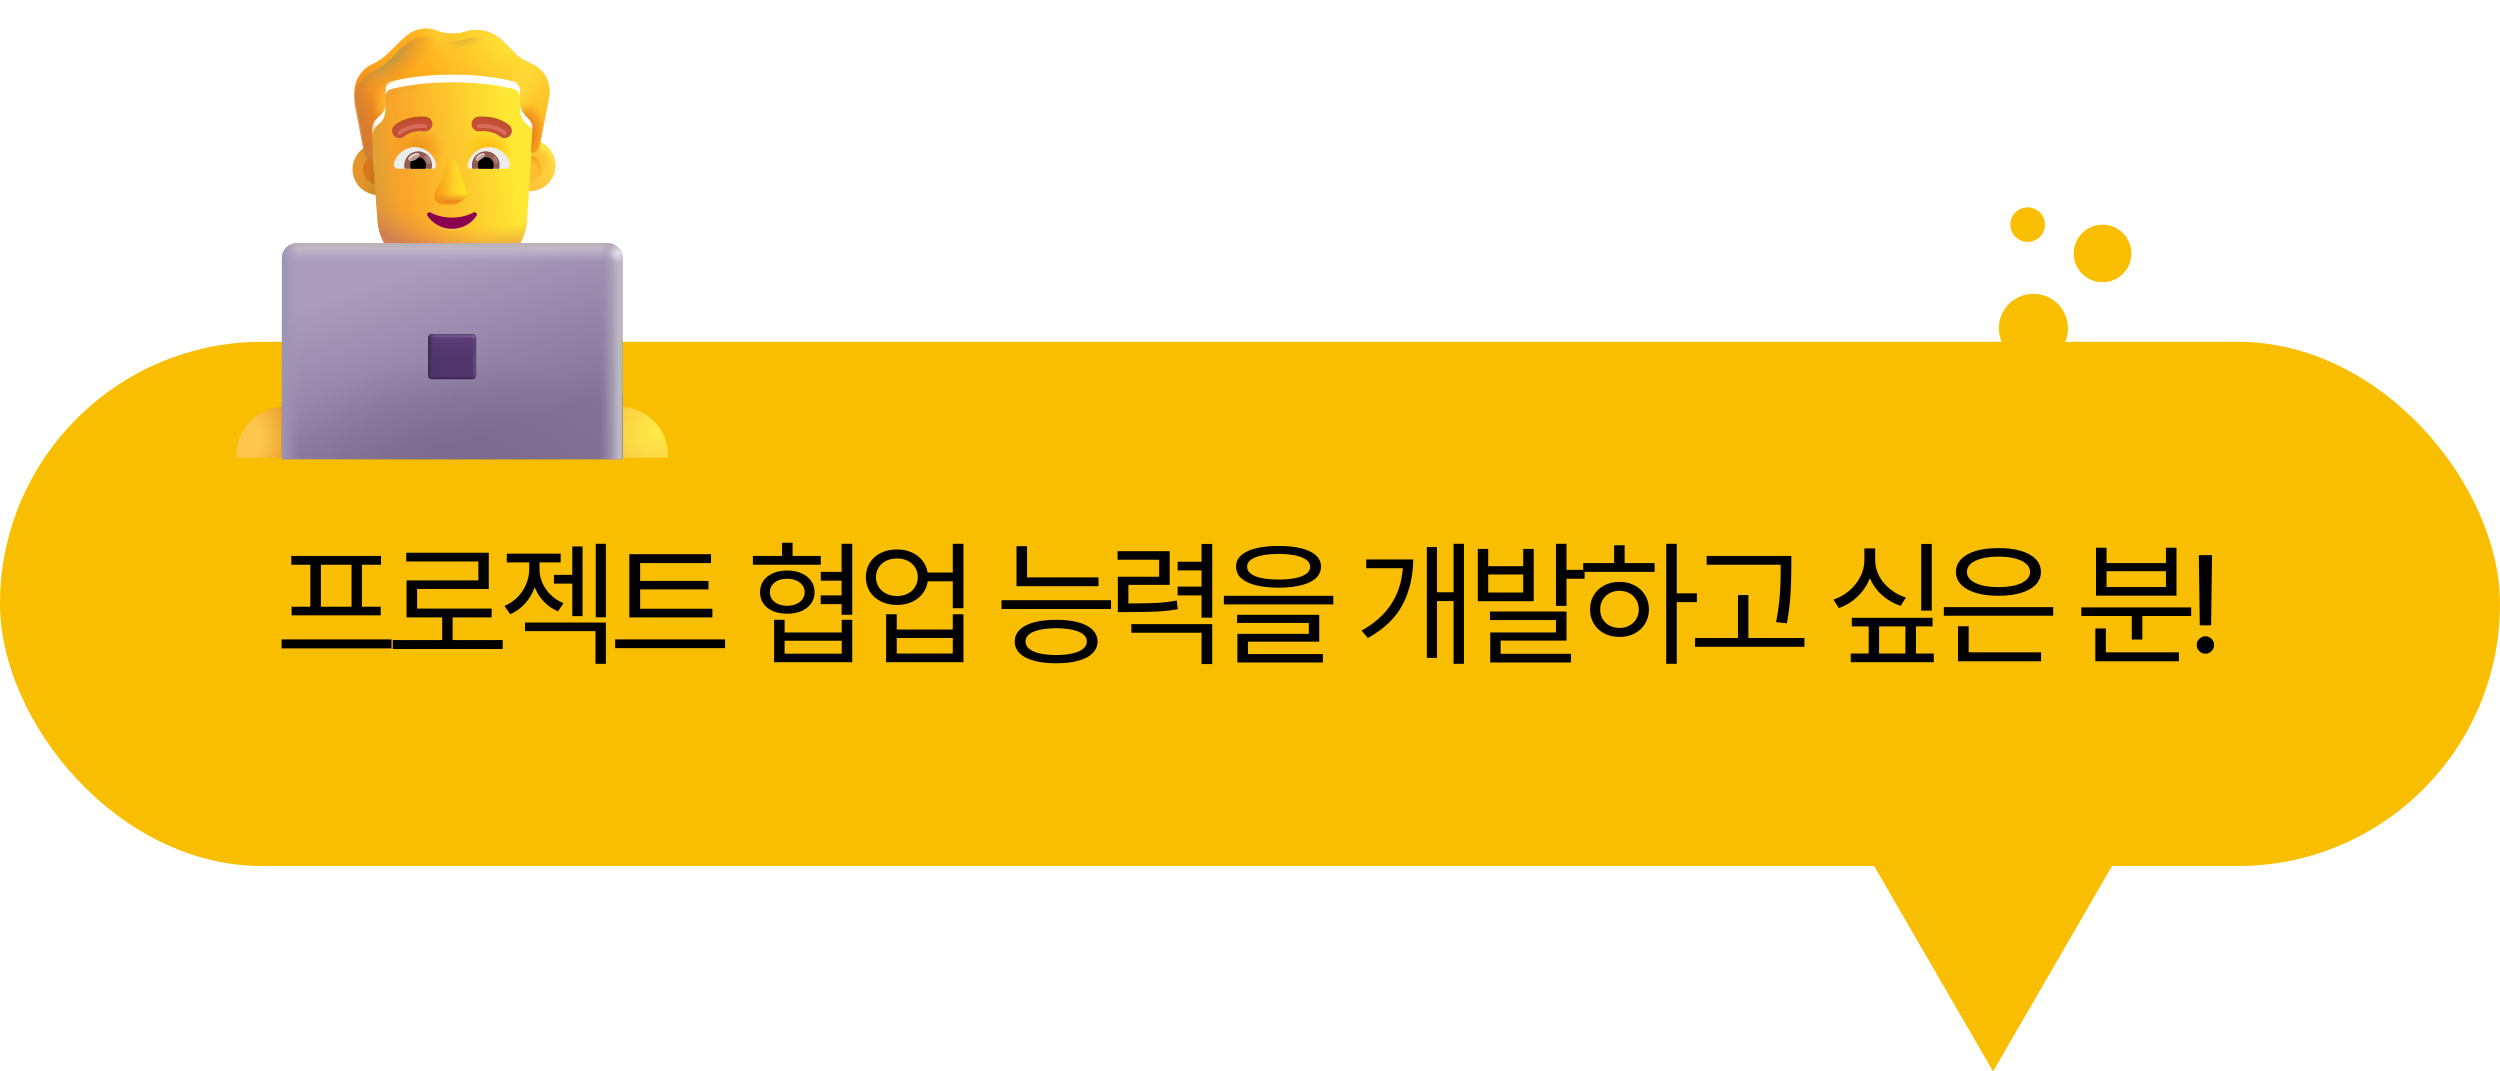
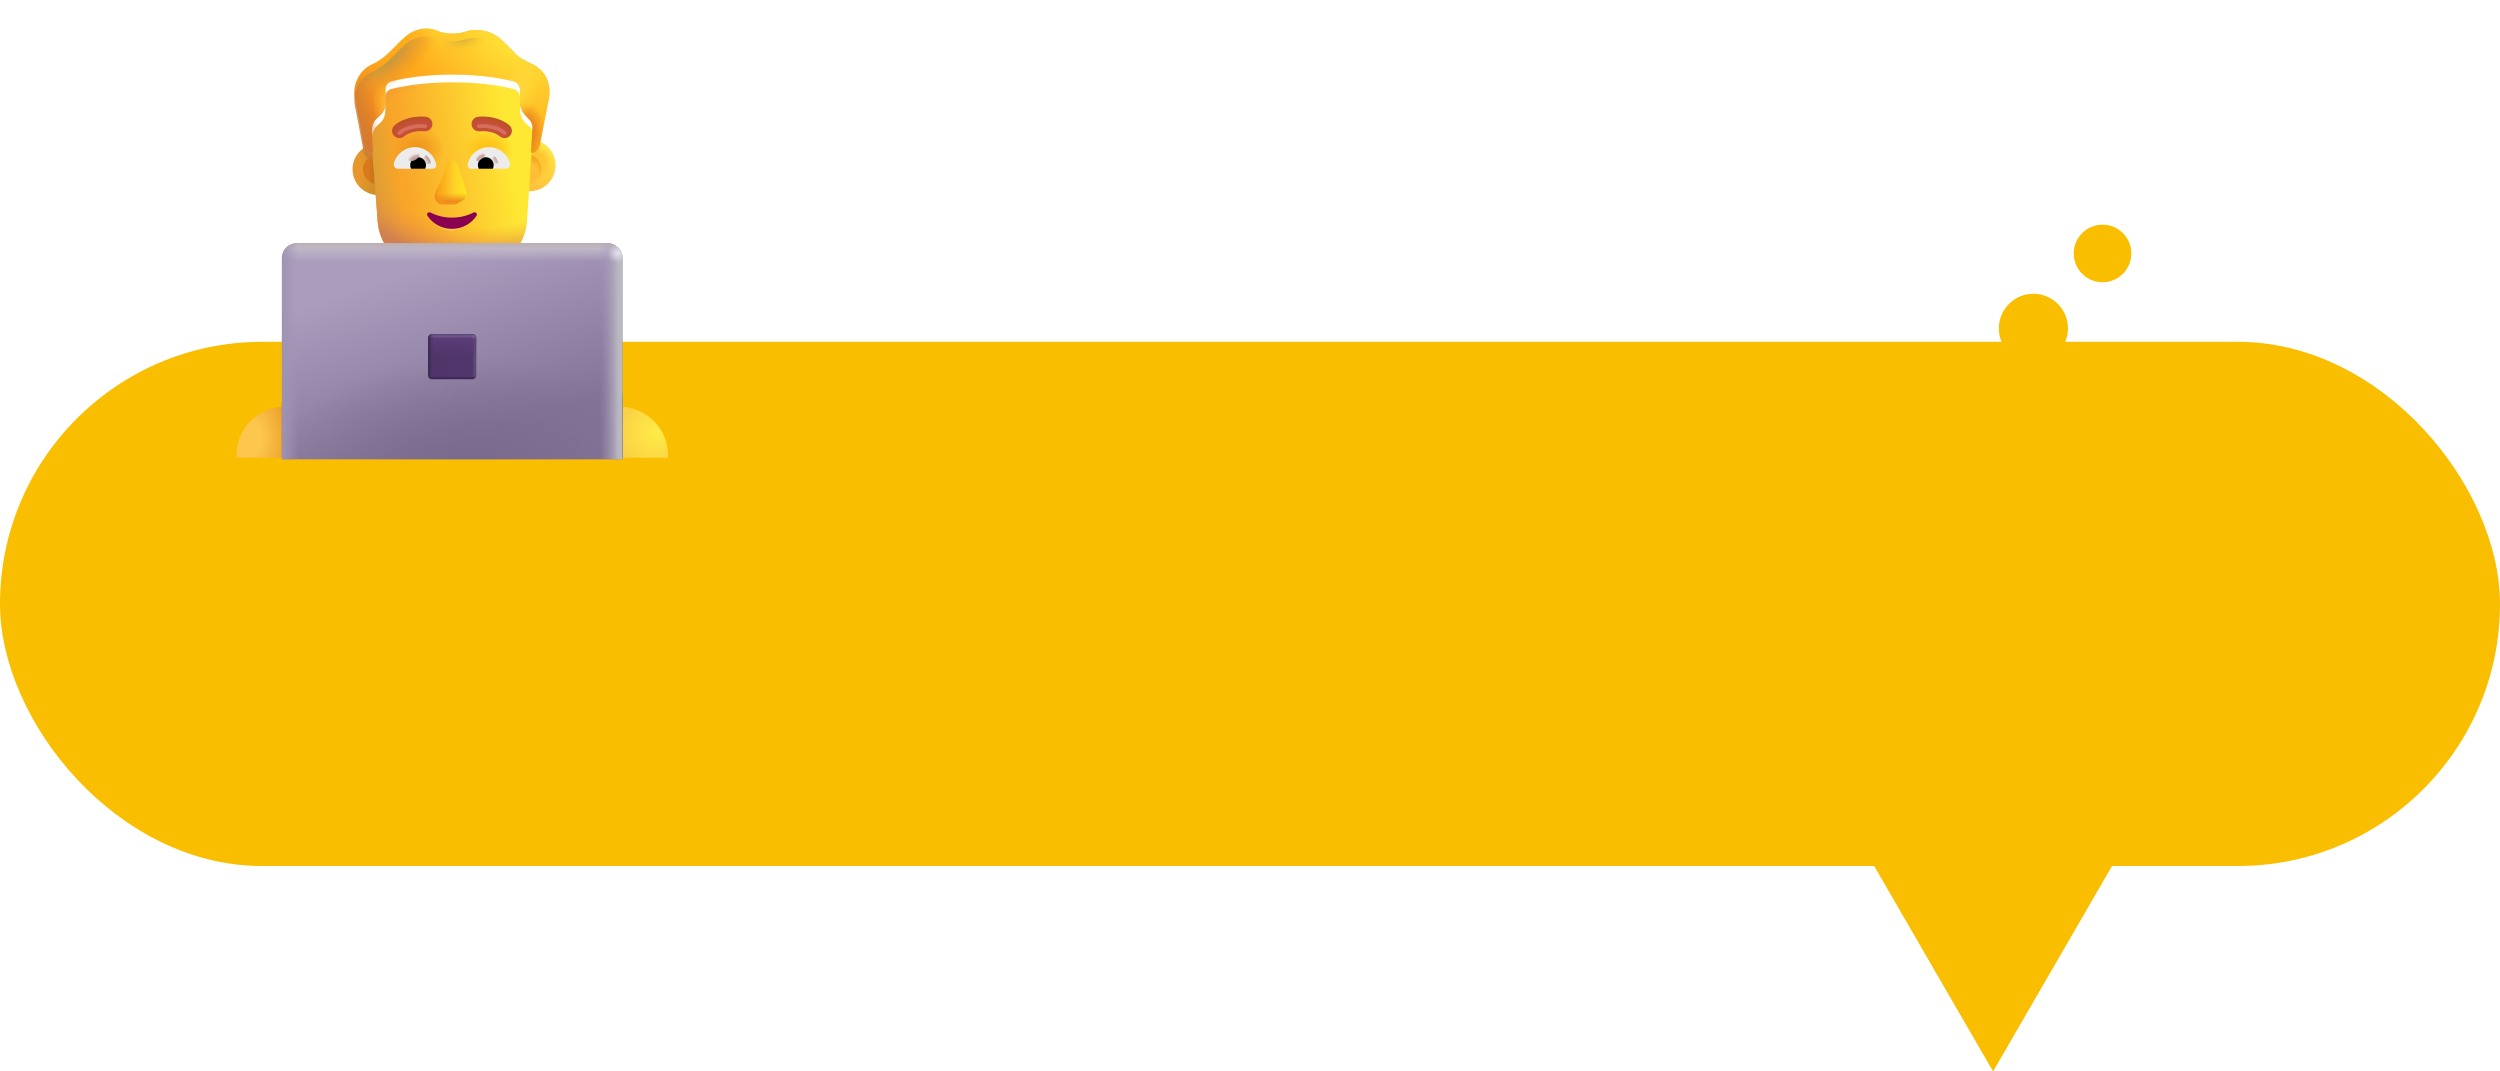
<svg xmlns="http://www.w3.org/2000/svg" width="434" height="186" viewBox="0 0 434 186" fill="none">
  <rect y="59.34" width="434" height="91" rx="45.5" fill="#FABE00" />
-   <path d="M67.964 112.567H48.886V110.997H67.964V112.567ZM66.136 98.036H62.831V105.325H66.089V106.825H50.62V105.325H53.878V98.036H50.573V96.512H66.136V98.036ZM61.026 105.325V98.036H55.706V105.325H61.026ZM87.266 112.661H68.188V111.114H76.766V107.176H70.578V100.754H83.047V97.473H70.532V95.95H84.852V102.254H72.407V105.653H85.344V107.176H78.571V111.114H87.266V112.661ZM101.131 106.965H99.349V101.317H96.162V99.793H99.349V94.872H101.131V106.965ZM93.654 98.879C93.654 99.645 93.818 100.411 94.146 101.176C94.482 101.934 94.963 102.625 95.588 103.25C96.221 103.868 96.967 104.356 97.826 104.715L96.865 106.122C95.912 105.723 95.092 105.161 94.404 104.434C93.717 103.708 93.189 102.879 92.822 101.95C92.447 102.997 91.896 103.93 91.17 104.75C90.443 105.563 89.576 106.192 88.568 106.637L87.584 105.184C88.467 104.809 89.232 104.29 89.881 103.625C90.529 102.954 91.021 102.204 91.357 101.375C91.701 100.547 91.873 99.715 91.873 98.879V97.637H87.982V96.114H97.334V97.637H93.654V98.879ZM105.185 107.153H103.427V94.403H105.185V107.153ZM105.185 115.239H103.381V109.567H91.146V108.067H105.185V115.239ZM123.667 107.176H109.253V96.207H123.433V97.754H111.128V100.848H122.987V102.325H111.128V105.676H123.667V107.176ZM125.87 112.52H106.792V110.997H125.87V112.52ZM142.49 98.036H130.701V96.512H135.764V94.215H137.592V96.512H142.49V98.036ZM136.654 99.043C137.576 99.043 138.397 99.2 139.115 99.512C139.842 99.825 140.404 100.266 140.803 100.836C141.209 101.407 141.412 102.067 141.412 102.817C141.412 103.559 141.209 104.211 140.803 104.774C140.404 105.336 139.842 105.774 139.115 106.086C138.397 106.391 137.576 106.543 136.654 106.543C135.725 106.543 134.9 106.391 134.182 106.086C133.471 105.774 132.916 105.336 132.518 104.774C132.127 104.211 131.936 103.559 131.943 102.817C131.936 102.067 132.127 101.407 132.518 100.836C132.916 100.266 133.471 99.825 134.182 99.512C134.9 99.2 135.725 99.043 136.654 99.043ZM136.654 100.473C136.061 100.473 135.537 100.571 135.084 100.766C134.631 100.961 134.279 101.239 134.029 101.598C133.779 101.95 133.654 102.356 133.654 102.817C133.654 103.278 133.779 103.684 134.029 104.036C134.279 104.387 134.631 104.665 135.084 104.868C135.537 105.063 136.061 105.161 136.654 105.161C137.248 105.161 137.772 105.063 138.225 104.868C138.686 104.665 139.045 104.387 139.303 104.036C139.561 103.684 139.693 103.278 139.701 102.817C139.693 102.356 139.561 101.95 139.303 101.598C139.045 101.239 138.686 100.961 138.225 100.766C137.772 100.571 137.248 100.473 136.654 100.473ZM147.951 106.731H146.1V104.879H142.467V103.356H146.1V100.801H142.49V99.278H146.1V94.403H147.951V106.731ZM136.209 109.801H146.123V107.598H147.951V114.958H134.381V107.598H136.209V109.801ZM146.123 113.481V111.231H136.209V113.481H146.123ZM155.722 95.387C156.644 95.379 157.484 95.543 158.242 95.879C159 96.207 159.621 96.676 160.105 97.286C160.597 97.895 160.91 98.598 161.042 99.395H165.402V94.403H167.253V105.583H165.402V100.918H161.054C160.937 101.731 160.632 102.45 160.14 103.075C159.656 103.692 159.031 104.172 158.265 104.516C157.5 104.852 156.652 105.02 155.722 105.02C154.675 105.02 153.742 104.817 152.921 104.411C152.101 104.004 151.46 103.434 151 102.7C150.539 101.965 150.308 101.129 150.308 100.192C150.308 99.254 150.539 98.422 151 97.696C151.46 96.961 152.101 96.391 152.921 95.985C153.75 95.579 154.683 95.379 155.722 95.387ZM155.722 96.957C155.019 96.95 154.39 97.082 153.835 97.356C153.281 97.629 152.847 98.012 152.535 98.504C152.222 98.997 152.066 99.559 152.066 100.192C152.066 100.817 152.222 101.379 152.535 101.879C152.847 102.379 153.281 102.77 153.835 103.051C154.39 103.333 155.019 103.473 155.722 103.473C156.417 103.473 157.039 103.333 157.585 103.051C158.132 102.77 158.558 102.379 158.863 101.879C159.175 101.379 159.332 100.817 159.332 100.192C159.332 99.559 159.175 98.997 158.863 98.504C158.558 98.012 158.132 97.629 157.585 97.356C157.039 97.082 156.417 96.95 155.722 96.957ZM155.675 109.286H165.402V106.637H167.253V114.958H153.824V106.637H155.675V109.286ZM165.402 113.458V110.762H155.675V113.458H165.402ZM190.694 101.762H176.467V94.825H178.295V100.239H190.694V101.762ZM192.873 105.723H173.866V104.2H192.873V105.723ZM183.358 107.598C184.85 107.598 186.131 107.747 187.202 108.043C188.272 108.333 189.092 108.762 189.662 109.333C190.233 109.895 190.522 110.575 190.53 111.372C190.522 112.168 190.233 112.848 189.662 113.411C189.092 113.981 188.272 114.411 187.202 114.7C186.131 114.997 184.85 115.145 183.358 115.145C181.858 115.145 180.569 114.997 179.491 114.7C178.412 114.411 177.588 113.981 177.018 113.411C176.448 112.848 176.162 112.168 176.162 111.372C176.162 110.575 176.448 109.895 177.018 109.333C177.588 108.762 178.412 108.333 179.491 108.043C180.569 107.747 181.858 107.598 183.358 107.598ZM183.358 109.051C181.67 109.067 180.358 109.274 179.42 109.672C178.491 110.071 178.03 110.637 178.037 111.372C178.03 111.856 178.237 112.274 178.659 112.625C179.08 112.977 179.69 113.247 180.487 113.434C181.291 113.622 182.248 113.715 183.358 113.715C184.452 113.715 185.397 113.622 186.194 113.434C186.998 113.247 187.612 112.977 188.034 112.625C188.463 112.274 188.678 111.856 188.678 111.372C188.678 110.637 188.209 110.071 187.272 109.672C186.334 109.274 185.03 109.067 183.358 109.051ZM203.058 101.528H195.887V104.762C198.004 104.762 199.64 104.731 200.797 104.668C201.953 104.606 203.113 104.465 204.277 104.247L204.465 105.77C203.222 105.973 201.98 106.106 200.738 106.168C199.504 106.231 197.769 106.262 195.535 106.262H194.058V100.122H201.23V97.168H194.012V95.692H203.058V101.528ZM210.441 107.223H208.59V103.356H204.441V101.833H208.59V99.02H204.441V97.52H208.59V94.426H210.441V107.223ZM210.441 115.286H208.59V109.848H196.402V108.348H210.441V115.286ZM221.962 94.778C223.509 94.778 224.833 94.918 225.935 95.2C227.036 95.473 227.876 95.879 228.454 96.418C229.033 96.95 229.322 97.598 229.322 98.364C229.322 99.536 228.681 100.434 227.4 101.059C226.118 101.684 224.306 102.004 221.962 102.02C220.415 102.012 219.087 101.868 217.978 101.586C216.876 101.305 216.033 100.895 215.447 100.356C214.868 99.809 214.579 99.145 214.579 98.364C214.579 97.598 214.868 96.95 215.447 96.418C216.033 95.879 216.876 95.473 217.978 95.2C219.087 94.918 220.415 94.778 221.962 94.778ZM221.962 96.161C220.814 96.161 219.829 96.251 219.009 96.43C218.189 96.602 217.564 96.856 217.134 97.192C216.704 97.52 216.493 97.911 216.501 98.364C216.493 99.082 216.966 99.637 217.919 100.028C218.872 100.418 220.22 100.614 221.962 100.614C223.697 100.614 225.044 100.418 226.005 100.028C226.966 99.637 227.447 99.082 227.447 98.364C227.447 97.911 227.228 97.52 226.79 97.192C226.353 96.864 225.724 96.61 224.904 96.43C224.083 96.251 223.103 96.161 221.962 96.161ZM231.454 104.926H212.47V103.426H231.454V104.926ZM229.017 111.395H216.642V113.551H229.65V115.004H214.814V110.036H227.212V108.137H214.767V106.731H229.017V111.395ZM254.145 115.239H252.34V104.34H249.457V114.208H247.699V94.965H249.457V102.817H252.34V94.403H254.145V115.239ZM245.332 97.122C245.317 100.02 244.703 102.629 243.492 104.95C242.289 107.262 240.277 109.2 237.457 110.762L236.379 109.473C240.809 107.004 243.192 103.395 243.527 98.645H237.176V97.122H245.332ZM258.353 98.293H264.423V95.293H266.252V104.364H256.548V95.293H258.353V98.293ZM264.423 102.864V99.723H258.353V102.864H264.423ZM271.947 98.926H275.087V100.473H271.947V105.184H270.119V94.403H271.947V98.926ZM271.947 111.208H260.509V113.504H272.72V115.004H258.705V109.801H270.119V107.645H258.658V106.168H271.947V111.208ZM291.085 103.004H294.577V104.528H291.085V115.239H289.257V94.403H291.085V103.004ZM287.241 99.278H274.843V97.754H280.21V94.661H282.038V97.754H287.241V99.278ZM281.147 101.012C282.124 101.012 282.999 101.215 283.772 101.622C284.546 102.028 285.151 102.594 285.589 103.321C286.026 104.047 286.249 104.872 286.257 105.793C286.249 106.715 286.026 107.54 285.589 108.266C285.151 108.993 284.546 109.559 283.772 109.965C282.999 110.372 282.124 110.575 281.147 110.575C280.163 110.575 279.28 110.372 278.499 109.965C277.726 109.559 277.12 108.993 276.683 108.266C276.245 107.54 276.03 106.715 276.038 105.793C276.03 104.872 276.245 104.047 276.683 103.321C277.12 102.594 277.726 102.028 278.499 101.622C279.28 101.215 280.163 101.012 281.147 101.012ZM281.147 102.559C280.507 102.559 279.929 102.7 279.413 102.981C278.905 103.254 278.507 103.637 278.218 104.129C277.929 104.622 277.788 105.176 277.796 105.793C277.788 106.418 277.929 106.977 278.218 107.469C278.507 107.954 278.905 108.333 279.413 108.606C279.929 108.879 280.507 109.012 281.147 109.004C281.78 109.012 282.351 108.879 282.858 108.606C283.366 108.333 283.765 107.954 284.054 107.469C284.343 106.977 284.491 106.418 284.499 105.793C284.491 105.176 284.343 104.622 284.054 104.129C283.765 103.637 283.366 103.254 282.858 102.981C282.351 102.7 281.78 102.559 281.147 102.559ZM310.973 98.598V98.856C310.957 100.575 310.903 102.118 310.809 103.485C310.723 104.844 310.52 106.418 310.2 108.208L308.325 107.997C308.575 106.762 308.754 105.598 308.864 104.504C308.981 103.411 309.051 102.438 309.075 101.586C309.106 100.735 309.122 99.739 309.122 98.598V98.036H296.278V96.512H310.973V98.598ZM313.247 112.286H294.262V110.762H301.715V103.309H303.52V110.762H313.247V112.286ZM335.351 106.004H333.523V94.426H335.351V106.004ZM325.531 97.239C325.523 98.184 325.745 99.09 326.199 99.957C326.652 100.825 327.281 101.586 328.085 102.243C328.898 102.899 329.82 103.395 330.851 103.731L329.96 105.184C328.726 104.77 327.644 104.145 326.714 103.309C325.785 102.473 325.081 101.493 324.605 100.368C324.144 101.571 323.441 102.629 322.495 103.543C321.558 104.45 320.468 105.122 319.226 105.559L318.288 104.106C319.327 103.739 320.253 103.208 321.066 102.512C321.878 101.817 322.511 101.012 322.964 100.098C323.425 99.184 323.656 98.231 323.656 97.239V95.2H325.531V97.239ZM335.492 108.747H332.609V113.458H335.702V114.958H321.288V113.458H324.406V108.747H321.476V107.247H335.492V108.747ZM330.781 113.458V108.747H326.21V113.458H330.781ZM356.434 106.895H337.45V105.395H356.434V106.895ZM354.325 114.793H339.911V108.723H341.762V113.247H354.325V114.793ZM346.942 95.153C348.427 95.145 349.723 95.305 350.833 95.633C351.942 95.961 352.798 96.438 353.399 97.063C354.001 97.68 354.302 98.418 354.302 99.278C354.302 100.137 354.001 100.879 353.399 101.504C352.798 102.122 351.942 102.598 350.833 102.934C349.723 103.262 348.427 103.426 346.942 103.426C345.442 103.426 344.137 103.262 343.028 102.934C341.919 102.598 341.063 102.122 340.462 101.504C339.86 100.879 339.559 100.137 339.559 99.278C339.559 98.418 339.86 97.68 340.462 97.063C341.063 96.438 341.919 95.961 343.028 95.633C344.137 95.305 345.442 95.145 346.942 95.153ZM346.942 96.629C345.833 96.629 344.864 96.739 344.036 96.957C343.208 97.168 342.567 97.473 342.114 97.872C341.669 98.27 341.45 98.739 341.458 99.278C341.45 99.817 341.669 100.286 342.114 100.684C342.567 101.083 343.208 101.391 344.036 101.61C344.864 101.821 345.833 101.926 346.942 101.926C348.044 101.926 349.009 101.821 349.837 101.61C350.665 101.391 351.302 101.083 351.747 100.684C352.2 100.286 352.427 99.817 352.427 99.278C352.427 98.739 352.2 98.27 351.747 97.872C351.302 97.473 350.665 97.168 349.837 96.957C349.009 96.739 348.044 96.629 346.942 96.629ZM380.39 106.942H371.906V111.02H370.078V106.942H361.312V105.442H380.39V106.942ZM378.258 114.793H363.75V109.098H365.578V113.247H378.258V114.793ZM365.695 97.754H376.008V95.082H377.836V103.403H363.867V95.082H365.695V97.754ZM376.008 101.903V99.161H365.695V101.903H376.008ZM383.849 108.559H381.88L381.716 96.372H384.013L383.849 108.559ZM382.864 113.481C382.591 113.481 382.337 113.415 382.103 113.282C381.876 113.141 381.693 112.954 381.552 112.719C381.419 112.485 381.357 112.231 381.364 111.958C381.357 111.692 381.419 111.446 381.552 111.219C381.693 110.985 381.876 110.801 382.103 110.668C382.337 110.528 382.591 110.458 382.864 110.458C383.13 110.458 383.376 110.528 383.603 110.668C383.837 110.801 384.021 110.985 384.153 111.219C384.294 111.446 384.364 111.692 384.364 111.958C384.364 112.231 384.294 112.485 384.153 112.719C384.021 112.954 383.837 113.141 383.603 113.282C383.376 113.415 383.13 113.481 382.864 113.481Z" fill="black" />
  <path d="M346 186L323.483 147.105L368.517 147.105L346 186Z" fill="#FABE00" />
  <path d="M57.884 79.463C57.891 79.318 57.895 79.173 57.895 79.026C57.895 74.382 54.12 70.616 49.462 70.616C44.805 70.616 41.03 74.382 41.03 79.026C41.03 79.173 41.034 79.318 41.041 79.463H57.884Z" fill="url(#paint0_radial_2596_1097)" />
  <path d="M115.959 79.463C115.966 79.318 115.97 79.173 115.97 79.026C115.97 74.382 112.195 70.616 107.538 70.616C102.88 70.616 99.105 74.382 99.105 79.026C99.105 79.173 99.109 79.318 99.116 79.463H115.959Z" fill="url(#paint1_radial_2596_1097)" />
  <path d="M78.5 40.6C62.187 40.6 48.938 53.787 48.938 70.083V79.464H108.062V70.083C108.062 53.787 94.813 40.6 78.5 40.6Z" fill="url(#paint2_linear_2596_1097)" />
  <path d="M59.634 47.3C53.077 52.741 48.938 60.943 48.965 70.083L49.019 79.464L59.769 79.41L59.634 47.3Z" fill="url(#paint3_linear_2596_1097)" />
  <path d="M97.312 47.328V79.438H108.062V70.056C108.062 60.917 103.87 52.742 97.312 47.328Z" fill="url(#paint4_linear_2596_1097)" />
  <ellipse cx="65.692" cy="29.382" rx="4.491" ry="4.479" fill="url(#paint5_radial_2596_1097)" />
  <g filter="url(#filter0_f_2596_1097)">
    <ellipse cx="65.692" cy="29.382" rx="2.677" ry="2.669" fill="url(#paint6_linear_2596_1097)" />
  </g>
  <g filter="url(#filter1_i_2596_1097)">
    <ellipse cx="91.283" cy="29.382" rx="4.491" ry="4.479" fill="url(#paint7_linear_2596_1097)" />
    <ellipse cx="91.283" cy="29.382" rx="4.491" ry="4.479" fill="url(#paint8_radial_2596_1097)" />
  </g>
  <g filter="url(#filter2_f_2596_1097)">
    <ellipse cx="91.283" cy="29.382" rx="2.677" ry="2.669" fill="#FFBF34" />
    <ellipse cx="91.283" cy="29.382" rx="2.677" ry="2.669" fill="url(#paint9_radial_2596_1097)" />
    <ellipse cx="91.283" cy="29.382" rx="2.677" ry="2.669" fill="url(#paint10_radial_2596_1097)" />
  </g>
  <path d="M64.746 27.738C64.675 26.897 64.589 24.496 64.589 23.879C64.589 23.163 64.877 22.305 65.455 21.876L65.888 21.446C66.609 20.874 66.897 20.015 66.897 19.157V16.867C66.897 16.152 67.33 15.58 68.052 15.437C69.783 15.007 73.391 14.292 78.585 14.292C83.78 14.292 87.387 15.007 89.119 15.437C89.696 15.58 90.273 16.152 90.273 16.867V19.157C90.273 20.015 90.706 20.874 91.283 21.446C92.634 22.39 92.549 22.909 92.437 24.022C92.403 24.366 92.293 27.227 92.197 27.885L91.482 38.505C91.05 43.252 87.308 46.561 82.846 46.561H74.21C69.604 46.561 66.006 43.252 65.574 38.505L64.746 27.738Z" fill="url(#paint11_linear_2596_1097)" />
  <path d="M64.746 27.738C64.675 26.897 64.589 24.496 64.589 23.879C64.589 23.163 64.877 22.305 65.455 21.876L65.888 21.446C66.609 20.874 66.897 20.015 66.897 19.157V16.867C66.897 16.152 67.33 15.58 68.052 15.437C69.783 15.007 73.391 14.292 78.585 14.292C83.78 14.292 87.387 15.007 89.119 15.437C89.696 15.58 90.273 16.152 90.273 16.867V19.157C90.273 20.015 90.706 20.874 91.283 21.446C92.634 22.39 92.549 22.909 92.437 24.022C92.403 24.366 92.293 27.227 92.197 27.885L91.482 38.505C91.05 43.252 87.308 46.561 82.846 46.561H74.21C69.604 46.561 66.006 43.252 65.574 38.505L64.746 27.738Z" fill="url(#paint12_linear_2596_1097)" />
  <path d="M64.746 27.738C64.675 26.897 64.589 24.496 64.589 23.879C64.589 23.163 64.877 22.305 65.455 21.876L65.888 21.446C66.609 20.874 66.897 20.015 66.897 19.157V16.867C66.897 16.152 67.33 15.58 68.052 15.437C69.783 15.007 73.391 14.292 78.585 14.292C83.78 14.292 87.387 15.007 89.119 15.437C89.696 15.58 90.273 16.152 90.273 16.867V19.157C90.273 20.015 90.706 20.874 91.283 21.446C92.634 22.39 92.549 22.909 92.437 24.022C92.403 24.366 92.293 27.227 92.197 27.885L91.482 38.505C91.05 43.252 87.308 46.561 82.846 46.561H74.21C69.604 46.561 66.006 43.252 65.574 38.505L64.746 27.738Z" fill="url(#paint13_radial_2596_1097)" />
  <path d="M64.746 27.738C64.675 26.897 64.589 24.496 64.589 23.879C64.589 23.163 64.877 22.305 65.455 21.876L65.888 21.446C66.609 20.874 66.897 20.015 66.897 19.157V16.867C66.897 16.152 67.33 15.58 68.052 15.437C69.783 15.007 73.391 14.292 78.585 14.292C83.78 14.292 87.387 15.007 89.119 15.437C89.696 15.58 90.273 16.152 90.273 16.867V19.157C90.273 20.015 90.706 20.874 91.283 21.446C92.634 22.39 92.549 22.909 92.437 24.022C92.403 24.366 92.293 27.227 92.197 27.885L91.482 38.505C91.05 43.252 87.308 46.561 82.846 46.561H74.21C69.604 46.561 66.006 43.252 65.574 38.505L64.746 27.738Z" fill="url(#paint14_radial_2596_1097)" />
  <path d="M64.746 27.738C64.675 26.897 64.589 24.496 64.589 23.879C64.589 23.163 64.877 22.305 65.455 21.876L65.888 21.446C66.609 20.874 66.897 20.015 66.897 19.157V16.867C66.897 16.152 67.33 15.58 68.052 15.437C69.783 15.007 73.391 14.292 78.585 14.292C83.78 14.292 87.387 15.007 89.119 15.437C89.696 15.58 90.273 16.152 90.273 16.867V19.157C90.273 20.015 90.706 20.874 91.283 21.446C92.634 22.39 92.549 22.909 92.437 24.022C92.403 24.366 92.293 27.227 92.197 27.885L91.482 38.505C91.05 43.252 87.308 46.561 82.846 46.561H74.21C69.604 46.561 66.006 43.252 65.574 38.505L64.746 27.738Z" fill="url(#paint15_radial_2596_1097)" />
  <g filter="url(#filter3_ii_2596_1097)">
    <path d="M91.427 12.002L92.581 12.575C94.601 13.576 95.755 15.866 95.323 18.298L93.735 26.454C93.594 27.296 93.035 27.863 92.197 27.884C92.293 26.533 92.382 24.353 92.417 24.009C92.534 22.847 92.35 22.505 91.282 21.446C90.705 20.873 90.272 20.015 90.272 19.156V16.867C90.272 16.152 89.695 15.579 89.118 15.436C87.386 15.007 83.779 14.291 78.585 14.291C73.39 14.291 69.783 15.007 68.051 15.436C67.33 15.579 66.897 16.152 66.897 16.867V19.156C66.897 20.015 66.608 20.873 65.887 21.446L65.454 21.875C64.877 22.304 64.586 23.201 64.586 23.916C64.624 24.334 64.68 26.737 64.745 27.737C63.939 27.682 63.282 27.125 63.145 26.311L61.558 18.155C61.27 15.866 62.424 13.576 64.444 12.575C67.171 11.382 68.165 9.572 70.36 7.71C71.947 6.279 74.256 5.849 76.276 6.851C77.719 7.28 79.306 7.28 80.749 6.851C82.913 6.136 85.366 6.708 87.098 8.282L89.262 10.428C89.839 11.144 90.561 11.573 91.427 12.002Z" fill="#FFA91B" />
    <path d="M91.427 12.002L92.581 12.575C94.601 13.576 95.755 15.866 95.323 18.298L93.735 26.454C93.594 27.296 93.035 27.863 92.197 27.884C92.293 26.533 92.382 24.353 92.417 24.009C92.534 22.847 92.35 22.505 91.282 21.446C90.705 20.873 90.272 20.015 90.272 19.156V16.867C90.272 16.152 89.695 15.579 89.118 15.436C87.386 15.007 83.779 14.291 78.585 14.291C73.39 14.291 69.783 15.007 68.051 15.436C67.33 15.579 66.897 16.152 66.897 16.867V19.156C66.897 20.015 66.608 20.873 65.887 21.446L65.454 21.875C64.877 22.304 64.586 23.201 64.586 23.916C64.624 24.334 64.68 26.737 64.745 27.737C63.939 27.682 63.282 27.125 63.145 26.311L61.558 18.155C61.27 15.866 62.424 13.576 64.444 12.575C67.171 11.382 68.165 9.572 70.36 7.71C71.947 6.279 74.256 5.849 76.276 6.851C77.719 7.28 79.306 7.28 80.749 6.851C82.913 6.136 85.366 6.708 87.098 8.282L89.262 10.428C89.839 11.144 90.561 11.573 91.427 12.002Z" fill="url(#paint16_radial_2596_1097)" />
    <path d="M91.427 12.002L92.581 12.575C94.601 13.576 95.755 15.866 95.323 18.298L93.735 26.454C93.594 27.296 93.035 27.863 92.197 27.884C92.293 26.533 92.382 24.353 92.417 24.009C92.534 22.847 92.35 22.505 91.282 21.446C90.705 20.873 90.272 20.015 90.272 19.156V16.867C90.272 16.152 89.695 15.579 89.118 15.436C87.386 15.007 83.779 14.291 78.585 14.291C73.39 14.291 69.783 15.007 68.051 15.436C67.33 15.579 66.897 16.152 66.897 16.867V19.156C66.897 20.015 66.608 20.873 65.887 21.446L65.454 21.875C64.877 22.304 64.586 23.201 64.586 23.916C64.624 24.334 64.68 26.737 64.745 27.737C63.939 27.682 63.282 27.125 63.145 26.311L61.558 18.155C61.27 15.866 62.424 13.576 64.444 12.575C67.171 11.382 68.165 9.572 70.36 7.71C71.947 6.279 74.256 5.849 76.276 6.851C77.719 7.28 79.306 7.28 80.749 6.851C82.913 6.136 85.366 6.708 87.098 8.282L89.262 10.428C89.839 11.144 90.561 11.573 91.427 12.002Z" fill="url(#paint17_linear_2596_1097)" />
    <path d="M91.427 12.002L92.581 12.575C94.601 13.576 95.755 15.866 95.323 18.298L93.735 26.454C93.594 27.296 93.035 27.863 92.197 27.884C92.293 26.533 92.382 24.353 92.417 24.009C92.534 22.847 92.35 22.505 91.282 21.446C90.705 20.873 90.272 20.015 90.272 19.156V16.867C90.272 16.152 89.695 15.579 89.118 15.436C87.386 15.007 83.779 14.291 78.585 14.291C73.39 14.291 69.783 15.007 68.051 15.436C67.33 15.579 66.897 16.152 66.897 16.867V19.156C66.897 20.015 66.608 20.873 65.887 21.446L65.454 21.875C64.877 22.304 64.586 23.201 64.586 23.916C64.624 24.334 64.68 26.737 64.745 27.737C63.939 27.682 63.282 27.125 63.145 26.311L61.558 18.155C61.27 15.866 62.424 13.576 64.444 12.575C67.171 11.382 68.165 9.572 70.36 7.71C71.947 6.279 74.256 5.849 76.276 6.851C77.719 7.28 79.306 7.28 80.749 6.851C82.913 6.136 85.366 6.708 87.098 8.282L89.262 10.428C89.839 11.144 90.561 11.573 91.427 12.002Z" fill="url(#paint18_radial_2596_1097)" />
    <path d="M91.427 12.002L92.581 12.575C94.601 13.576 95.755 15.866 95.323 18.298L93.735 26.454C93.594 27.296 93.035 27.863 92.197 27.884C92.293 26.533 92.382 24.353 92.417 24.009C92.534 22.847 92.35 22.505 91.282 21.446C90.705 20.873 90.272 20.015 90.272 19.156V16.867C90.272 16.152 89.695 15.579 89.118 15.436C87.386 15.007 83.779 14.291 78.585 14.291C73.39 14.291 69.783 15.007 68.051 15.436C67.33 15.579 66.897 16.152 66.897 16.867V19.156C66.897 20.015 66.608 20.873 65.887 21.446L65.454 21.875C64.877 22.304 64.586 23.201 64.586 23.916C64.624 24.334 64.68 26.737 64.745 27.737C63.939 27.682 63.282 27.125 63.145 26.311L61.558 18.155C61.27 15.866 62.424 13.576 64.444 12.575C67.171 11.382 68.165 9.572 70.36 7.71C71.947 6.279 74.256 5.849 76.276 6.851C77.719 7.28 79.306 7.28 80.749 6.851C82.913 6.136 85.366 6.708 87.098 8.282L89.262 10.428C89.839 11.144 90.561 11.573 91.427 12.002Z" fill="url(#paint19_radial_2596_1097)" />
    <path d="M91.427 12.002L92.581 12.575C94.601 13.576 95.755 15.866 95.323 18.298L93.735 26.454C93.594 27.296 93.035 27.863 92.197 27.884C92.293 26.533 92.382 24.353 92.417 24.009C92.534 22.847 92.35 22.505 91.282 21.446C90.705 20.873 90.272 20.015 90.272 19.156V16.867C90.272 16.152 89.695 15.579 89.118 15.436C87.386 15.007 83.779 14.291 78.585 14.291C73.39 14.291 69.783 15.007 68.051 15.436C67.33 15.579 66.897 16.152 66.897 16.867V19.156C66.897 20.015 66.608 20.873 65.887 21.446L65.454 21.875C64.877 22.304 64.586 23.201 64.586 23.916C64.624 24.334 64.68 26.737 64.745 27.737C63.939 27.682 63.282 27.125 63.145 26.311L61.558 18.155C61.27 15.866 62.424 13.576 64.444 12.575C67.171 11.382 68.165 9.572 70.36 7.71C71.947 6.279 74.256 5.849 76.276 6.851C77.719 7.28 79.306 7.28 80.749 6.851C82.913 6.136 85.366 6.708 87.098 8.282L89.262 10.428C89.839 11.144 90.561 11.573 91.427 12.002Z" fill="url(#paint20_radial_2596_1097)" />
    <path d="M91.427 12.002L92.581 12.575C94.601 13.576 95.755 15.866 95.323 18.298L93.735 26.454C93.594 27.296 93.035 27.863 92.197 27.884C92.293 26.533 92.382 24.353 92.417 24.009C92.534 22.847 92.35 22.505 91.282 21.446C90.705 20.873 90.272 20.015 90.272 19.156V16.867C90.272 16.152 89.695 15.579 89.118 15.436C87.386 15.007 83.779 14.291 78.585 14.291C73.39 14.291 69.783 15.007 68.051 15.436C67.33 15.579 66.897 16.152 66.897 16.867V19.156C66.897 20.015 66.608 20.873 65.887 21.446L65.454 21.875C64.877 22.304 64.586 23.201 64.586 23.916C64.624 24.334 64.68 26.737 64.745 27.737C63.939 27.682 63.282 27.125 63.145 26.311L61.558 18.155C61.27 15.866 62.424 13.576 64.444 12.575C67.171 11.382 68.165 9.572 70.36 7.71C71.947 6.279 74.256 5.849 76.276 6.851C77.719 7.28 79.306 7.28 80.749 6.851C82.913 6.136 85.366 6.708 87.098 8.282L89.262 10.428C89.839 11.144 90.561 11.573 91.427 12.002Z" fill="url(#paint21_radial_2596_1097)" />
  </g>
  <path d="M91.427 12.002L92.581 12.575C94.601 13.576 95.755 15.866 95.323 18.298L93.735 26.454C93.594 27.296 93.035 27.863 92.197 27.884C92.293 26.533 92.382 24.353 92.417 24.009C92.534 22.847 92.35 22.505 91.282 21.446C90.705 20.873 90.272 20.015 90.272 19.156V16.867C90.272 16.152 89.695 15.579 89.118 15.436C87.386 15.007 83.779 14.291 78.585 14.291C73.39 14.291 69.783 15.007 68.051 15.436C67.33 15.579 66.897 16.152 66.897 16.867V19.156C66.897 20.015 66.608 20.873 65.887 21.446L65.454 21.875C64.877 22.304 64.586 23.201 64.586 23.916C64.624 24.334 64.68 26.737 64.745 27.737C63.939 27.682 63.282 27.125 63.145 26.311L61.558 18.155C61.27 15.866 62.424 13.576 64.444 12.575C67.171 11.382 68.165 9.572 70.36 7.71C71.947 6.279 74.256 5.849 76.276 6.851C77.719 7.28 79.306 7.28 80.749 6.851C82.913 6.136 85.366 6.708 87.098 8.282L89.262 10.428C89.839 11.144 90.561 11.573 91.427 12.002Z" fill="url(#paint22_radial_2596_1097)" />
  <path d="M91.427 12.002L92.581 12.575C94.601 13.576 95.755 15.866 95.323 18.298L93.735 26.454C93.594 27.296 93.035 27.863 92.197 27.884C92.293 26.533 92.382 24.353 92.417 24.009C92.534 22.847 92.35 22.505 91.282 21.446C90.705 20.873 90.272 20.015 90.272 19.156V16.867C90.272 16.152 89.695 15.579 89.118 15.436C87.386 15.007 83.779 14.291 78.585 14.291C73.39 14.291 69.783 15.007 68.051 15.436C67.33 15.579 66.897 16.152 66.897 16.867V19.156C66.897 20.015 66.608 20.873 65.887 21.446L65.454 21.875C64.877 22.304 64.586 23.201 64.586 23.916C64.624 24.334 64.68 26.737 64.745 27.737C63.939 27.682 63.282 27.125 63.145 26.311L61.558 18.155C61.27 15.866 62.424 13.576 64.444 12.575C67.171 11.382 68.165 9.572 70.36 7.71C71.947 6.279 74.256 5.849 76.276 6.851C77.719 7.28 79.306 7.28 80.749 6.851C82.913 6.136 85.366 6.708 87.098 8.282L89.262 10.428C89.839 11.144 90.561 11.573 91.427 12.002Z" fill="url(#paint23_radial_2596_1097)" />
  <path d="M91.427 12.002L92.581 12.575C94.601 13.576 95.755 15.866 95.323 18.298L93.735 26.454C93.594 27.296 93.035 27.863 92.197 27.884C92.293 26.533 92.382 24.353 92.417 24.009C92.534 22.847 92.35 22.505 91.282 21.446C90.705 20.873 90.272 20.015 90.272 19.156V16.867C90.272 16.152 89.695 15.579 89.118 15.436C87.386 15.007 83.779 14.291 78.585 14.291C73.39 14.291 69.783 15.007 68.051 15.436C67.33 15.579 66.897 16.152 66.897 16.867V19.156C66.897 20.015 66.608 20.873 65.887 21.446L65.454 21.875C64.877 22.304 64.586 23.201 64.586 23.916C64.624 24.334 64.68 26.737 64.745 27.737C63.939 27.682 63.282 27.125 63.145 26.311L61.558 18.155C61.27 15.866 62.424 13.576 64.444 12.575C67.171 11.382 68.165 9.572 70.36 7.71C71.947 6.279 74.256 5.849 76.276 6.851C77.719 7.28 79.306 7.28 80.749 6.851C82.913 6.136 85.366 6.708 87.098 8.282L89.262 10.428C89.839 11.144 90.561 11.573 91.427 12.002Z" fill="url(#paint24_radial_2596_1097)" />
  <g filter="url(#filter4_f_2596_1097)">
    <path d="M77.724 29.054L75.517 33.614C75.243 34.552 75.9 35.49 76.83 35.49H78.813C79.743 35.49 80.399 34.537 80.126 33.614L78.785 29.054C78.498 28.044 78.024 28.044 77.724 29.054Z" fill="#F1901C" />
  </g>
  <g filter="url(#filter5_f_2596_1097)">
    <path d="M77.436 28.616L76.007 33.175C75.715 34.113 76.415 35.051 77.407 35.051H79.522C80.513 35.051 81.214 34.099 80.922 33.175L79.493 28.616C79.186 27.605 77.757 27.605 77.436 28.616Z" fill="#FFCC28" />
    <path d="M77.436 28.616L76.007 33.175C75.715 34.113 76.415 35.051 77.407 35.051H79.522C80.513 35.051 81.214 34.099 80.922 33.175L79.493 28.616C79.186 27.605 77.757 27.605 77.436 28.616Z" fill="url(#paint25_linear_2596_1097)" />
    <path d="M77.436 28.616L76.007 33.175C75.715 34.113 76.415 35.051 77.407 35.051H79.522C80.513 35.051 81.214 34.099 80.922 33.175L79.493 28.616C79.186 27.605 77.757 27.605 77.436 28.616Z" fill="url(#paint26_linear_2596_1097)" />
    <path d="M77.436 28.616L76.007 33.175C75.715 34.113 76.415 35.051 77.407 35.051H79.522C80.513 35.051 81.214 34.099 80.922 33.175L79.493 28.616C79.186 27.605 77.757 27.605 77.436 28.616Z" fill="url(#paint27_linear_2596_1097)" />
  </g>
  <path d="M77.436 28.616L76.007 33.175C75.715 34.113 76.415 35.051 77.407 35.051H79.522C80.513 35.051 81.214 34.099 80.922 33.175L79.493 28.616C79.186 27.605 77.757 27.605 77.436 28.616Z" fill="url(#paint28_linear_2596_1097)" />
  <g filter="url(#filter6_f_2596_1097)">
    <path d="M78.464 37.779C77.099 37.779 75.816 37.459 74.738 36.898C74.37 36.711 73.974 37.125 74.206 37.459C75.107 38.82 76.676 39.728 78.464 39.728C80.252 39.728 81.822 38.82 82.722 37.459C82.955 37.112 82.559 36.711 82.19 36.898C81.112 37.459 79.843 37.779 78.464 37.779Z" stroke="url(#paint29_radial_2596_1097)" stroke-width="0.537" />
  </g>
  <path d="M78.464 37.779C77.099 37.779 75.816 37.459 74.738 36.898C74.37 36.711 73.974 37.125 74.206 37.459C75.107 38.82 76.676 39.728 78.464 39.728C80.252 39.728 81.822 38.82 82.722 37.459C82.955 37.112 82.559 36.711 82.19 36.898C81.112 37.459 79.843 37.779 78.464 37.779Z" fill="#8A004F" />
  <path d="M84.887 25.543C86.643 25.543 88.127 26.751 88.531 28.383C88.651 28.851 88.291 29.297 87.811 29.297H81.81C81.428 29.297 81.123 28.949 81.199 28.568C81.537 26.849 83.054 25.543 84.887 25.543Z" fill="#ECECEC" />
-   <path d="M84.331 26.273C85.662 26.273 86.731 27.35 86.731 28.666C86.731 28.884 86.698 29.101 86.644 29.297H82.007C81.953 29.09 81.92 28.884 81.92 28.666C81.92 27.35 83 26.273 84.331 26.273Z" fill="url(#paint30_radial_2596_1097)" />
  <path d="M82.957 28.666C82.957 27.904 83.567 27.295 84.331 27.295C85.095 27.295 85.706 27.904 85.706 28.666C85.706 28.894 85.651 29.112 85.553 29.297H83.12C83.011 29.112 82.957 28.894 82.957 28.666Z" fill="black" />
  <g filter="url(#filter7_f_2596_1097)">
    <path d="M84.154 26.779C84.325 27.007 83.968 27.285 83.561 27.588C83.155 27.891 82.853 28.104 82.682 27.876C82.511 27.648 82.702 27.217 83.108 26.914C83.515 26.611 83.983 26.55 84.154 26.779Z" fill="#C7A7A3" />
    <path d="M84.154 26.779C84.325 27.007 83.968 27.285 83.561 27.588C83.155 27.891 82.853 28.104 82.682 27.876C82.511 27.648 82.702 27.217 83.108 26.914C83.515 26.611 83.983 26.55 84.154 26.779Z" fill="url(#paint31_radial_2596_1097)" />
  </g>
  <g filter="url(#filter8_f_2596_1097)">
    <path d="M86.469 28.351C86.38 27.732 86.017 27.266 85.847 27.11L85.148 27.875L85.463 28.487L86.469 28.351Z" fill="url(#paint32_linear_2596_1097)" />
  </g>
  <path d="M72.026 25.543C70.27 25.543 68.786 26.751 68.382 28.383C68.262 28.851 68.622 29.297 69.102 29.297H75.103C75.485 29.297 75.79 28.949 75.714 28.568C75.376 26.849 73.848 25.543 72.026 25.543Z" fill="#ECECEC" />
-   <path d="M72.583 26.273C71.252 26.273 70.183 27.35 70.183 28.666C70.183 28.884 70.216 29.102 70.27 29.297H74.907C74.962 29.091 74.995 28.884 74.995 28.666C74.984 27.35 73.915 26.273 72.583 26.273Z" fill="url(#paint33_radial_2596_1097)" />
  <path d="M73.957 28.666C73.957 27.904 73.347 27.295 72.583 27.295C71.819 27.295 71.208 27.904 71.208 28.666C71.208 28.895 71.263 29.112 71.361 29.297H73.794C73.892 29.112 73.957 28.895 73.957 28.666Z" fill="black" />
  <g filter="url(#filter9_f_2596_1097)">
    <path d="M74.775 28.385C74.775 27.611 74.144 27.095 73.974 26.939L73.198 27.688L73.676 28.657L74.775 28.385Z" fill="url(#paint34_linear_2596_1097)" />
  </g>
  <g filter="url(#filter10_f_2596_1097)">
    <ellipse cx="1.047" cy="0.529" rx="1.047" ry="0.529" transform="matrix(0.884 -0.467 0.469 0.883 70.684 27.317)" fill="#C7A7A3" fill-opacity="0.9" />
    <ellipse cx="1.047" cy="0.529" rx="1.047" ry="0.529" transform="matrix(0.884 -0.467 0.469 0.883 70.684 27.317)" fill="url(#paint35_radial_2596_1097)" />
  </g>
  <g filter="url(#filter11_i_2596_1097)">
    <path fill-rule="evenodd" clip-rule="evenodd" d="M83.251 23.465C85.187 23.284 86.429 24.038 86.73 24.314C87.246 24.789 88.05 24.756 88.525 24.241C89.001 23.727 88.968 22.925 88.452 22.451C87.628 21.694 85.677 20.693 83.014 20.942C82.316 21.007 81.802 21.624 81.868 22.321C81.933 23.018 82.552 23.53 83.251 23.465Z" fill="url(#paint36_radial_2596_1097)" />
  </g>
  <g filter="url(#filter12_f_2596_1097)">
    <path d="M87.591 23.085C87.029 22.568 85.432 21.691 83.133 21.906" stroke="#D76D5B" stroke-width="0.672" stroke-linecap="round" />
  </g>
  <g filter="url(#filter13_i_2596_1097)">
    <path fill-rule="evenodd" clip-rule="evenodd" d="M73.677 23.465C71.741 23.284 70.499 24.038 70.198 24.314C69.682 24.789 68.878 24.756 68.403 24.241C67.927 23.727 67.96 22.925 68.476 22.451C69.3 21.694 71.251 20.693 73.914 20.942C74.612 21.007 75.126 21.624 75.06 22.321C74.995 23.018 74.376 23.53 73.677 23.465Z" fill="url(#paint37_radial_2596_1097)" />
  </g>
  <g filter="url(#filter14_f_2596_1097)">
    <path d="M69.336 23.085C69.899 22.568 71.495 21.691 73.795 21.906" stroke="#D76D5B" stroke-width="0.672" stroke-linecap="round" />
  </g>
  <g filter="url(#filter15_i_2596_1097)">
    <path d="M105.456 41.94H51.544C50.12 41.94 48.938 43.092 48.938 44.539V79.464H108.062V44.539C108.062 43.092 106.88 41.94 105.456 41.94Z" fill="url(#paint38_linear_2596_1097)" />
    <path d="M105.456 41.94H51.544C50.12 41.94 48.938 43.092 48.938 44.539V79.464H108.062V44.539C108.062 43.092 106.88 41.94 105.456 41.94Z" fill="url(#paint39_radial_2596_1097)" />
    <path d="M105.456 41.94H51.544C50.12 41.94 48.938 43.092 48.938 44.539V79.464H108.062V44.539C108.062 43.092 106.88 41.94 105.456 41.94Z" fill="url(#paint40_linear_2596_1097)" />
    <path d="M105.456 41.94H51.544C50.12 41.94 48.938 43.092 48.938 44.539V79.464H108.062V44.539C108.062 43.092 106.88 41.94 105.456 41.94Z" fill="url(#paint41_linear_2596_1097)" />
-     <path d="M105.456 41.94H51.544C50.12 41.94 48.938 43.092 48.938 44.539V79.464H108.062V44.539C108.062 43.092 106.88 41.94 105.456 41.94Z" fill="url(#paint42_linear_2596_1097)" />
+     <path d="M105.456 41.94C50.12 41.94 48.938 43.092 48.938 44.539V79.464H108.062V44.539C108.062 43.092 106.88 41.94 105.456 41.94Z" fill="url(#paint42_linear_2596_1097)" />
    <path d="M105.456 41.94H51.544C50.12 41.94 48.938 43.092 48.938 44.539V79.464H108.062V44.539C108.062 43.092 106.88 41.94 105.456 41.94Z" fill="url(#paint43_radial_2596_1097)" />
  </g>
  <path d="M74.318 58.675C74.318 58.304 74.619 58.004 74.99 58.004H82.004C82.376 58.004 82.676 58.304 82.676 58.675V65.149C82.676 65.519 82.376 65.819 82.004 65.819H74.99C74.619 65.819 74.318 65.519 74.318 65.149V58.675Z" fill="url(#paint44_linear_2596_1097)" />
  <path d="M74.318 58.675C74.318 58.304 74.619 58.004 74.99 58.004H82.004C82.376 58.004 82.676 58.304 82.676 58.675V65.149C82.676 65.519 82.376 65.819 82.004 65.819H74.99C74.619 65.819 74.318 65.519 74.318 65.149V58.675Z" fill="url(#paint45_linear_2596_1097)" />
  <path d="M74.318 58.675C74.318 58.304 74.619 58.004 74.99 58.004H82.004C82.376 58.004 82.676 58.304 82.676 58.675V65.149C82.676 65.519 82.376 65.819 82.004 65.819H74.99C74.619 65.819 74.318 65.519 74.318 65.149V58.675Z" fill="url(#paint46_linear_2596_1097)" />
  <path d="M74.318 58.675C74.318 58.304 74.619 58.004 74.99 58.004H82.004C82.376 58.004 82.676 58.304 82.676 58.675V65.149C82.676 65.519 82.376 65.819 82.004 65.819H74.99C74.619 65.819 74.318 65.519 74.318 65.149V58.675Z" fill="url(#paint47_linear_2596_1097)" />
  <path d="M74.318 58.675C74.318 58.304 74.619 58.004 74.99 58.004H82.004C82.376 58.004 82.676 58.304 82.676 58.675V65.149C82.676 65.519 82.376 65.819 82.004 65.819H74.99C74.619 65.819 74.318 65.519 74.318 65.149V58.675Z" fill="url(#paint48_linear_2596_1097)" />
  <path d="M74.318 58.675C74.318 58.304 74.619 58.004 74.99 58.004H82.004C82.376 58.004 82.676 58.304 82.676 58.675V65.149C82.676 65.519 82.376 65.819 82.004 65.819H74.99C74.619 65.819 74.318 65.519 74.318 65.149V58.675Z" fill="url(#paint49_radial_2596_1097)" fill-opacity="0.6" />
  <circle cx="353" cy="57" r="6" fill="#FABE00" />
  <circle cx="365" cy="44" r="5" fill="#FABE00" />
-   <circle cx="352" cy="39" r="3" fill="#FABE00" />
  <defs>
    <filter id="filter0_f_2596_1097" x="61.672" y="25.369" width="8.041" height="8.026" filterUnits="userSpaceOnUse" color-interpolation-filters="sRGB">
      <feFlood flood-opacity="0" result="BackgroundImageFix" />
      <feBlend mode="normal" in="SourceGraphic" in2="BackgroundImageFix" result="shape" />
      <feGaussianBlur stdDeviation="0.672" result="effect1_foregroundBlur_2596_1097" />
    </filter>
    <filter id="filter1_i_2596_1097" x="86.792" y="24.231" width="9.654" height="9.629" filterUnits="userSpaceOnUse" color-interpolation-filters="sRGB">
      <feFlood flood-opacity="0" result="BackgroundImageFix" />
      <feBlend mode="normal" in="SourceGraphic" in2="BackgroundImageFix" result="shape" />
      <feColorMatrix in="SourceAlpha" type="matrix" values="0 0 0 0 0 0 0 0 0 0 0 0 0 0 0 0 0 0 127 0" result="hardAlpha" />
      <feOffset dx="0.672" dy="-0.672" />
      <feGaussianBlur stdDeviation="0.672" />
      <feComposite in2="hardAlpha" operator="arithmetic" k2="-1" k3="1" />
      <feColorMatrix type="matrix" values="0 0 0 0 0.851 0 0 0 0 0.561 0 0 0 0 0.376 0 0 0 1 0" />
      <feBlend mode="normal" in2="shape" result="effect1_innerShadow_2596_1097" />
    </filter>
    <filter id="filter2_f_2596_1097" x="87.263" y="25.369" width="8.041" height="8.026" filterUnits="userSpaceOnUse" color-interpolation-filters="sRGB">
      <feFlood flood-opacity="0" result="BackgroundImageFix" />
      <feBlend mode="normal" in="SourceGraphic" in2="BackgroundImageFix" result="shape" />
      <feGaussianBlur stdDeviation="0.672" result="effect1_foregroundBlur_2596_1097" />
    </filter>
    <filter id="filter3_ii_2596_1097" x="61.514" y="5.633" width="33.899" height="22.251" filterUnits="userSpaceOnUse" color-interpolation-filters="sRGB">
      <feFlood flood-opacity="0" result="BackgroundImageFix" />
      <feBlend mode="normal" in="SourceGraphic" in2="BackgroundImageFix" result="shape" />
      <feColorMatrix in="SourceAlpha" type="matrix" values="0 0 0 0 0 0 0 0 0 0 0 0 0 0 0 0 0 0 127 0" result="hardAlpha" />
      <feOffset dy="-0.672" />
      <feGaussianBlur stdDeviation="0.336" />
      <feComposite in2="hardAlpha" operator="arithmetic" k2="-1" k3="1" />
      <feColorMatrix type="matrix" values="0 0 0 0 0.984 0 0 0 0 0.584 0 0 0 0 0.129 0 0 0 1 0" />
      <feBlend mode="normal" in2="shape" result="effect1_innerShadow_2596_1097" />
      <feColorMatrix in="SourceAlpha" type="matrix" values="0 0 0 0 0 0 0 0 0 0 0 0 0 0 0 0 0 0 127 0" result="hardAlpha" />
      <feOffset dy="-0.672" />
      <feGaussianBlur stdDeviation="0.336" />
      <feComposite in2="hardAlpha" operator="arithmetic" k2="-1" k3="1" />
      <feColorMatrix type="matrix" values="0 0 0 0 0.973 0 0 0 0 0.573 0 0 0 0 0.016 0 0 0 1 0" />
      <feBlend mode="normal" in2="effect1_innerShadow_2596_1097" result="effect2_innerShadow_2596_1097" />
    </filter>
    <filter id="filter4_f_2596_1097" x="73.439" y="26.281" width="8.766" height="11.225" filterUnits="userSpaceOnUse" color-interpolation-filters="sRGB">
      <feFlood flood-opacity="0" result="BackgroundImageFix" />
      <feBlend mode="normal" in="SourceGraphic" in2="BackgroundImageFix" result="shape" />
      <feGaussianBlur stdDeviation="1.008" result="effect1_foregroundBlur_2596_1097" />
    </filter>
    <filter id="filter5_f_2596_1097" x="75.268" y="27.186" width="6.393" height="8.537" filterUnits="userSpaceOnUse" color-interpolation-filters="sRGB">
      <feFlood flood-opacity="0" result="BackgroundImageFix" />
      <feBlend mode="normal" in="SourceGraphic" in2="BackgroundImageFix" result="shape" />
      <feGaussianBlur stdDeviation="0.336" result="effect1_foregroundBlur_2596_1097" />
    </filter>
    <filter id="filter6_f_2596_1097" x="73.599" y="36.313" width="9.73" height="3.953" filterUnits="userSpaceOnUse" color-interpolation-filters="sRGB">
      <feFlood flood-opacity="0" result="BackgroundImageFix" />
      <feBlend mode="normal" in="SourceGraphic" in2="BackgroundImageFix" result="shape" />
      <feGaussianBlur stdDeviation="0.134" result="effect1_foregroundBlur_2596_1097" />
    </filter>
    <filter id="filter7_f_2596_1097" x="82.351" y="26.371" width="2.116" height="1.869" filterUnits="userSpaceOnUse" color-interpolation-filters="sRGB">
      <feFlood flood-opacity="0" result="BackgroundImageFix" />
      <feBlend mode="normal" in="SourceGraphic" in2="BackgroundImageFix" result="shape" />
      <feGaussianBlur stdDeviation="0.134" result="effect1_foregroundBlur_2596_1097" />
    </filter>
    <filter id="filter8_f_2596_1097" x="84.61" y="26.572" width="2.396" height="2.452" filterUnits="userSpaceOnUse" color-interpolation-filters="sRGB">
      <feFlood flood-opacity="0" result="BackgroundImageFix" />
      <feBlend mode="normal" in="SourceGraphic" in2="BackgroundImageFix" result="shape" />
      <feGaussianBlur stdDeviation="0.269" result="effect1_foregroundBlur_2596_1097" />
    </filter>
    <filter id="filter9_f_2596_1097" x="72.661" y="26.402" width="2.652" height="2.792" filterUnits="userSpaceOnUse" color-interpolation-filters="sRGB">
      <feFlood flood-opacity="0" result="BackgroundImageFix" />
      <feBlend mode="normal" in="SourceGraphic" in2="BackgroundImageFix" result="shape" />
      <feGaussianBlur stdDeviation="0.269" result="effect1_foregroundBlur_2596_1097" />
    </filter>
    <filter id="filter10_f_2596_1097" x="70.631" y="26.35" width="2.455" height="1.891" filterUnits="userSpaceOnUse" color-interpolation-filters="sRGB">
      <feFlood flood-opacity="0" result="BackgroundImageFix" />
      <feBlend mode="normal" in="SourceGraphic" in2="BackgroundImageFix" result="shape" />
      <feGaussianBlur stdDeviation="0.134" result="effect1_foregroundBlur_2596_1097" />
    </filter>
    <filter id="filter11_i_2596_1097" x="81.862" y="20.231" width="7" height="4.419" filterUnits="userSpaceOnUse" color-interpolation-filters="sRGB">
      <feFlood flood-opacity="0" result="BackgroundImageFix" />
      <feBlend mode="normal" in="SourceGraphic" in2="BackgroundImageFix" result="shape" />
      <feColorMatrix in="SourceAlpha" type="matrix" values="0 0 0 0 0 0 0 0 0 0 0 0 0 0 0 0 0 0 127 0" result="hardAlpha" />
      <feOffset dy="-0.672" />
      <feGaussianBlur stdDeviation="0.537" />
      <feComposite in2="hardAlpha" operator="arithmetic" k2="-1" k3="1" />
      <feColorMatrix type="matrix" values="0 0 0 0 0.698 0 0 0 0 0.251 0 0 0 0 0.314 0 0 0 1 0" />
      <feBlend mode="normal" in2="shape" result="effect1_innerShadow_2596_1097" />
    </filter>
    <filter id="filter12_f_2596_1097" x="81.722" y="20.462" width="7.28" height="4.035" filterUnits="userSpaceOnUse" color-interpolation-filters="sRGB">
      <feFlood flood-opacity="0" result="BackgroundImageFix" />
      <feBlend mode="normal" in="SourceGraphic" in2="BackgroundImageFix" result="shape" />
      <feGaussianBlur stdDeviation="0.537" result="effect1_foregroundBlur_2596_1097" />
    </filter>
    <filter id="filter13_i_2596_1097" x="68.066" y="20.231" width="7" height="4.419" filterUnits="userSpaceOnUse" color-interpolation-filters="sRGB">
      <feFlood flood-opacity="0" result="BackgroundImageFix" />
      <feBlend mode="normal" in="SourceGraphic" in2="BackgroundImageFix" result="shape" />
      <feColorMatrix in="SourceAlpha" type="matrix" values="0 0 0 0 0 0 0 0 0 0 0 0 0 0 0 0 0 0 127 0" result="hardAlpha" />
      <feOffset dy="-0.672" />
      <feGaussianBlur stdDeviation="0.537" />
      <feComposite in2="hardAlpha" operator="arithmetic" k2="-1" k3="1" />
      <feColorMatrix type="matrix" values="0 0 0 0 0.698 0 0 0 0 0.251 0 0 0 0 0.314 0 0 0 1 0" />
      <feBlend mode="normal" in2="shape" result="effect1_innerShadow_2596_1097" />
    </filter>
    <filter id="filter14_f_2596_1097" x="67.925" y="20.462" width="7.28" height="4.035" filterUnits="userSpaceOnUse" color-interpolation-filters="sRGB">
      <feFlood flood-opacity="0" result="BackgroundImageFix" />
      <feBlend mode="normal" in="SourceGraphic" in2="BackgroundImageFix" result="shape" />
      <feGaussianBlur stdDeviation="0.537" result="effect1_foregroundBlur_2596_1097" />
    </filter>
    <filter id="filter15_i_2596_1097" x="48.938" y="41.94" width="59.125" height="37.793" filterUnits="userSpaceOnUse" color-interpolation-filters="sRGB">
      <feFlood flood-opacity="0" result="BackgroundImageFix" />
      <feBlend mode="normal" in="SourceGraphic" in2="BackgroundImageFix" result="shape" />
      <feColorMatrix in="SourceAlpha" type="matrix" values="0 0 0 0 0 0 0 0 0 0 0 0 0 0 0 0 0 0 127 0" result="hardAlpha" />
      <feOffset dy="0.269" />
      <feGaussianBlur stdDeviation="0.672" />
      <feComposite in2="hardAlpha" operator="arithmetic" k2="-1" k3="1" />
      <feColorMatrix type="matrix" values="0 0 0 0 0.678 0 0 0 0 0.671 0 0 0 0 0.682 0 0 0 1 0" />
      <feBlend mode="normal" in2="shape" result="effect1_innerShadow_2596_1097" />
    </filter>
    <radialGradient id="paint0_radial_2596_1097" cx="0" cy="0" r="1" gradientUnits="userSpaceOnUse" gradientTransform="translate(42.955 76.072) rotate(-1.925) scale(7.479 9.834)">
      <stop offset="0.331" stop-color="#FDC64D" />
      <stop offset="1" stop-color="#EBA02A" />
    </radialGradient>
    <radialGradient id="paint1_radial_2596_1097" cx="0" cy="0" r="1" gradientUnits="userSpaceOnUse" gradientTransform="translate(114.09 75.04) rotate(151.744) scale(9.344 8.985)">
      <stop stop-color="#FFEB48" />
      <stop offset="1" stop-color="#F8C743" />
    </radialGradient>
    <linearGradient id="paint2_linear_2596_1097" x1="78.5" y1="16.968" x2="78.5" y2="91.771" gradientUnits="userSpaceOnUse">
      <stop stop-color="#636363" />
      <stop offset="1" stop-color="#1C1C1C" />
    </linearGradient>
    <linearGradient id="paint3_linear_2596_1097" x1="64.842" y1="63.338" x2="39.339" y2="63.449" gradientUnits="userSpaceOnUse">
      <stop stop-color="#1C1C1C" />
      <stop offset="1" stop-color="#636363" />
    </linearGradient>
    <linearGradient id="paint4_linear_2596_1097" x1="97.307" y1="63.384" x2="112.503" y2="63.384" gradientUnits="userSpaceOnUse">
      <stop stop-color="#1C1C1C" />
      <stop offset="1" stop-color="#636363" />
    </linearGradient>
    <radialGradient id="paint5_radial_2596_1097" cx="0" cy="0" r="1" gradientUnits="userSpaceOnUse" gradientTransform="translate(61.201 29.382) scale(4.721 8.239)">
      <stop offset="0.351" stop-color="#E6962B" />
      <stop offset="1" stop-color="#CA8F29" />
    </radialGradient>
    <linearGradient id="paint6_linear_2596_1097" x1="65.692" y1="30.129" x2="63.969" y2="30.129" gradientUnits="userSpaceOnUse">
      <stop stop-color="#BD6A1E" />
      <stop offset="1" stop-color="#D77A1C" />
    </linearGradient>
    <linearGradient id="paint7_linear_2596_1097" x1="94.205" y1="26.453" x2="92.014" y2="33.261" gradientUnits="userSpaceOnUse">
      <stop stop-color="#FFE446" />
      <stop offset="1" stop-color="#FFC339" />
    </linearGradient>
    <radialGradient id="paint8_radial_2596_1097" cx="0" cy="0" r="1" gradientUnits="userSpaceOnUse" gradientTransform="translate(92.284 28.671) rotate(-35.987) scale(2.748 3.134)">
      <stop offset="0.543" stop-color="#FFC532" />
      <stop offset="1" stop-color="#FFC532" stop-opacity="0" />
    </radialGradient>
    <radialGradient id="paint9_radial_2596_1097" cx="0" cy="0" r="1" gradientUnits="userSpaceOnUse" gradientTransform="translate(91.172 31.585) rotate(-61.403) scale(4.616 2.705)">
      <stop offset="0.69" stop-color="#F4A51A" stop-opacity="0" />
      <stop offset="1" stop-color="#F4A51A" />
    </radialGradient>
    <radialGradient id="paint10_radial_2596_1097" cx="0" cy="0" r="1" gradientUnits="userSpaceOnUse" gradientTransform="translate(91.284 29.382) rotate(44.631) scale(0.98 1.263)">
      <stop stop-color="#E59B1F" />
      <stop offset="1" stop-color="#E59B1F" stop-opacity="0" />
    </radialGradient>
    <linearGradient id="paint11_linear_2596_1097" x1="89.321" y1="30.426" x2="68.78" y2="33.496" gradientUnits="userSpaceOnUse">
      <stop stop-color="#FFE833" />
      <stop offset="0.916" stop-color="#F9A528" />
    </linearGradient>
    <linearGradient id="paint12_linear_2596_1097" x1="63.949" y1="37.659" x2="70.169" y2="36.846" gradientUnits="userSpaceOnUse">
      <stop stop-color="#D19C3A" />
      <stop offset="1" stop-color="#D19C3A" stop-opacity="0" />
    </linearGradient>
    <radialGradient id="paint13_radial_2596_1097" cx="0" cy="0" r="1" gradientUnits="userSpaceOnUse" gradientTransform="translate(82.117 26.737) rotate(96.711) scale(19.961 27.707)">
      <stop offset="0.636" stop-color="#F49A3E" stop-opacity="0" />
      <stop offset="0.928" stop-color="#D07F50" />
    </radialGradient>
    <radialGradient id="paint14_radial_2596_1097" cx="0" cy="0" r="1" gradientUnits="userSpaceOnUse" gradientTransform="translate(84.775 25.97) rotate(-90) scale(3.507 4.328)">
      <stop stop-color="#FFBA0D" />
      <stop offset="1" stop-color="#FFBA0D" stop-opacity="0" />
    </radialGradient>
    <radialGradient id="paint15_radial_2596_1097" cx="0" cy="0" r="1" gradientUnits="userSpaceOnUse" gradientTransform="translate(72.514 25.88) rotate(-90) scale(3.731 4.653)">
      <stop stop-color="#EE911A" />
      <stop offset="1" stop-color="#EE911A" stop-opacity="0" />
    </radialGradient>
    <radialGradient id="paint16_radial_2596_1097" cx="0" cy="0" r="1" gradientUnits="userSpaceOnUse" gradientTransform="translate(88.396 8.688) rotate(127.881) scale(15.056 25.62)">
      <stop stop-color="#FFE336" />
      <stop offset="1" stop-color="#FFE336" stop-opacity="0" />
    </radialGradient>
    <linearGradient id="paint17_linear_2596_1097" x1="65.387" y1="28.664" x2="73.162" y2="14.817" gradientUnits="userSpaceOnUse">
      <stop stop-color="#E07027" />
      <stop offset="1" stop-color="#E07027" stop-opacity="0" />
    </linearGradient>
    <radialGradient id="paint18_radial_2596_1097" cx="0" cy="0" r="1" gradientUnits="userSpaceOnUse" gradientTransform="translate(67.338 19.62) rotate(-95.304) scale(5.369 2.644)">
      <stop offset="0.222" stop-color="#FFB42C" />
      <stop offset="1" stop-color="#FFB42C" stop-opacity="0" />
    </radialGradient>
    <radialGradient id="paint19_radial_2596_1097" cx="0" cy="0" r="1" gradientUnits="userSpaceOnUse" gradientTransform="translate(89.834 24.72) rotate(-66.343) scale(5.76 4.706)">
      <stop offset="0.479" stop-color="#E57D1C" />
      <stop offset="1" stop-color="#E57D1C" stop-opacity="0" />
    </radialGradient>
    <radialGradient id="paint20_radial_2596_1097" cx="0" cy="0" r="1" gradientUnits="userSpaceOnUse" gradientTransform="translate(76.378 6.305) rotate(51.059) scale(4.249 3.754)">
      <stop stop-color="#FFCE2C" />
      <stop offset="1" stop-color="#FFCE2C" stop-opacity="0" />
    </radialGradient>
    <radialGradient id="paint21_radial_2596_1097" cx="0" cy="0" r="1" gradientUnits="userSpaceOnUse" gradientTransform="translate(89.731 18.061) rotate(-64.393) scale(9.031 3.126)">
      <stop stop-color="#FFD93A" />
      <stop offset="1" stop-color="#FFD93A" stop-opacity="0" />
    </radialGradient>
    <radialGradient id="paint22_radial_2596_1097" cx="0" cy="0" r="1" gradientUnits="userSpaceOnUse" gradientTransform="translate(80.333 6.305) rotate(75.532) scale(2.812 4.634)">
      <stop offset="0.208" stop-color="#DDB13B" />
      <stop offset="1" stop-color="#FFC926" stop-opacity="0" />
    </radialGradient>
    <radialGradient id="paint23_radial_2596_1097" cx="0" cy="0" r="1" gradientUnits="userSpaceOnUse" gradientTransform="translate(66.676 9.688) rotate(55.233) scale(5.222 10.877)">
      <stop offset="0.288" stop-color="#C9993E" />
      <stop offset="1" stop-color="#F29322" stop-opacity="0" />
    </radialGradient>
    <radialGradient id="paint24_radial_2596_1097" cx="0" cy="0" r="1" gradientUnits="userSpaceOnUse" gradientTransform="translate(81.564 17.673) rotate(155.805) scale(21.256 26.549)">
      <stop offset="0.756" stop-color="#CF7D35" stop-opacity="0" />
      <stop offset="0.959" stop-color="#CF7D35" />
    </radialGradient>
    <linearGradient id="paint25_linear_2596_1097" x1="76.14" y1="32.194" x2="78.663" y2="32.194" gradientUnits="userSpaceOnUse">
      <stop stop-color="#FAA416" />
      <stop offset="1" stop-color="#FAA416" stop-opacity="0" />
    </linearGradient>
    <linearGradient id="paint26_linear_2596_1097" x1="80.989" y1="33.06" x2="78.23" y2="33.02" gradientUnits="userSpaceOnUse">
      <stop stop-color="#FFE721" />
      <stop offset="1" stop-color="#FFE721" stop-opacity="0" />
    </linearGradient>
    <linearGradient id="paint27_linear_2596_1097" x1="78.988" y1="35.051" x2="78.988" y2="33.514" gradientUnits="userSpaceOnUse">
      <stop stop-color="#EB8A1C" />
      <stop offset="1" stop-color="#EB8A1C" stop-opacity="0" />
    </linearGradient>
    <linearGradient id="paint28_linear_2596_1097" x1="78.802" y1="35.163" x2="78.802" y2="34.714" gradientUnits="userSpaceOnUse">
      <stop stop-color="#E88613" />
      <stop offset="1" stop-color="#E88613" stop-opacity="0" />
    </linearGradient>
    <radialGradient id="paint29_radial_2596_1097" cx="0" cy="0" r="1" gradientUnits="userSpaceOnUse" gradientTransform="translate(78.237 40.145) rotate(-87.748) scale(1.684 5.066)">
      <stop stop-color="#FFD069" />
      <stop offset="1" stop-color="#FFBE30" stop-opacity="0" />
    </radialGradient>
    <radialGradient id="paint30_radial_2596_1097" cx="0" cy="0" r="1" gradientUnits="userSpaceOnUse" gradientTransform="translate(84.326 28.447) rotate(90) scale(2.423 2.875)">
      <stop offset="0.75" stop-color="#925C51" />
      <stop offset="1" stop-color="#694B43" />
      <stop offset="1" stop-color="#804D49" />
      <stop offset="1" stop-color="#85534D" />
    </radialGradient>
    <radialGradient id="paint31_radial_2596_1097" cx="0" cy="0" r="1" gradientUnits="userSpaceOnUse" gradientTransform="translate(83.711 27.778) rotate(-127.886) scale(1.016 1.399)">
      <stop offset="0.766" stop-color="#FFE6E2" stop-opacity="0" />
      <stop offset="0.966" stop-color="#FFE6E2" />
    </radialGradient>
    <linearGradient id="paint32_linear_2596_1097" x1="86.418" y1="27.696" x2="85.575" y2="28.217" gradientUnits="userSpaceOnUse">
      <stop stop-color="#B4948D" />
      <stop offset="1" stop-color="#B4948D" stop-opacity="0" />
    </linearGradient>
    <radialGradient id="paint33_radial_2596_1097" cx="0" cy="0" r="1" gradientUnits="userSpaceOnUse" gradientTransform="translate(72.589 28.447) rotate(90) scale(2.423 2.875)">
      <stop offset="0.75" stop-color="#925C51" />
      <stop offset="1" stop-color="#694B43" />
      <stop offset="1" stop-color="#804D49" />
      <stop offset="1" stop-color="#85534D" />
    </radialGradient>
    <linearGradient id="paint34_linear_2596_1097" x1="74.588" y1="27.696" x2="73.746" y2="28.217" gradientUnits="userSpaceOnUse">
      <stop stop-color="#B4948D" />
      <stop offset="1" stop-color="#B4948D" stop-opacity="0" />
    </linearGradient>
    <radialGradient id="paint35_radial_2596_1097" cx="0" cy="0" r="1" gradientUnits="userSpaceOnUse" gradientTransform="translate(1.007 1.374) rotate(-90.898) scale(1.326 1.597)">
      <stop offset="0.766" stop-color="#FFE6E2" stop-opacity="0" />
      <stop offset="0.966" stop-color="#FFE6E2" />
    </radialGradient>
    <radialGradient id="paint36_radial_2596_1097" cx="0" cy="0" r="1" gradientUnits="userSpaceOnUse" gradientTransform="translate(85.057 23.482) rotate(-76.338) scale(2.241 4.929)">
      <stop offset="0.657" stop-color="#C64F38" />
      <stop offset="1" stop-color="#BB4F29" />
    </radialGradient>
    <radialGradient id="paint37_radial_2596_1097" cx="0" cy="0" r="1" gradientUnits="userSpaceOnUse" gradientTransform="translate(71.871 23.482) rotate(-103.662) scale(2.241 4.929)">
      <stop offset="0.657" stop-color="#C64F38" />
      <stop offset="1" stop-color="#BB4F29" />
    </radialGradient>
    <linearGradient id="paint38_linear_2596_1097" x1="55.637" y1="51.949" x2="65.777" y2="81.585" gradientUnits="userSpaceOnUse">
      <stop stop-color="#AB9CBE" />
      <stop offset="1" stop-color="#847498" />
    </linearGradient>
    <radialGradient id="paint39_radial_2596_1097" cx="0" cy="0" r="1" gradientUnits="userSpaceOnUse" gradientTransform="translate(81.84 82.27) rotate(-90) scale(20.362 35.683)">
      <stop offset="0.027" stop-color="#78698C" />
      <stop offset="1" stop-color="#7A6B8E" stop-opacity="0" />
    </radialGradient>
    <linearGradient id="paint40_linear_2596_1097" x1="78.5" y1="41.94" x2="78.5" y2="45.584" gradientUnits="userSpaceOnUse">
      <stop stop-color="#BEB0B0" />
      <stop offset="0.268" stop-color="#BEB7C7" />
      <stop offset="0.863" stop-color="#BEB7C7" stop-opacity="0" />
    </linearGradient>
    <linearGradient id="paint41_linear_2596_1097" x1="48.938" y1="64.011" x2="51.773" y2="64.011" gradientUnits="userSpaceOnUse">
      <stop stop-color="#9F93B2" />
      <stop offset="1" stop-color="#9F93B2" stop-opacity="0" />
    </linearGradient>
    <linearGradient id="paint42_linear_2596_1097" x1="108.063" y1="66.523" x2="104.096" y2="66.523" gradientUnits="userSpaceOnUse">
      <stop offset="0.174" stop-color="#BAB9C0" />
      <stop offset="1" stop-color="#A191B5" stop-opacity="0" />
    </linearGradient>
    <radialGradient id="paint43_radial_2596_1097" cx="0" cy="0" r="1" gradientUnits="userSpaceOnUse" gradientTransform="translate(107.245 43.657) rotate(150.817) scale(2.405 2.227)">
      <stop stop-color="#E5DFF1" />
      <stop offset="0.724" stop-color="#E5DFF1" stop-opacity="0" />
    </radialGradient>
    <linearGradient id="paint44_linear_2596_1097" x1="83.813" y1="61.912" x2="72.885" y2="61.912" gradientUnits="userSpaceOnUse">
      <stop offset="0.096" stop-color="#56416B" />
      <stop offset="0.13" stop-color="#614C77" />
      <stop offset="0.165" stop-color="#51366C" />
      <stop offset="1" stop-color="#4F3568" />
    </linearGradient>
    <linearGradient id="paint45_linear_2596_1097" x1="78.497" y1="58.004" x2="78.497" y2="62.172" gradientUnits="userSpaceOnUse">
      <stop stop-color="#60407F" />
      <stop offset="1" stop-color="#543870" stop-opacity="0" />
    </linearGradient>
    <linearGradient id="paint46_linear_2596_1097" x1="78.497" y1="58.004" x2="78.497" y2="65.819" gradientUnits="userSpaceOnUse">
      <stop stop-color="#594170" />
      <stop offset="0.037" stop-color="#6D5686" />
      <stop offset="0.058" stop-color="#6F5783" />
      <stop offset="0.097" stop-color="#5F447B" stop-opacity="0" />
    </linearGradient>
    <linearGradient id="paint47_linear_2596_1097" x1="74.318" y1="61.973" x2="75.866" y2="61.973" gradientUnits="userSpaceOnUse">
      <stop offset="0.086" stop-color="#3B2B50" />
      <stop offset="0.663" stop-color="#52376C" stop-opacity="0" />
    </linearGradient>
    <linearGradient id="paint48_linear_2596_1097" x1="78.497" y1="66.584" x2="78.497" y2="64.777" gradientUnits="userSpaceOnUse">
      <stop offset="0.507" stop-color="#3D2555" />
      <stop offset="0.736" stop-color="#4A3261" stop-opacity="0" />
    </linearGradient>
    <radialGradient id="paint49_radial_2596_1097" cx="0" cy="0" r="1" gradientUnits="userSpaceOnUse" gradientTransform="translate(82.184 58.496) rotate(140.155) scale(0.335 0.499)">
      <stop stop-color="#806B97" />
      <stop offset="1" stop-color="#8D78A4" stop-opacity="0" />
    </radialGradient>
  </defs>
</svg>